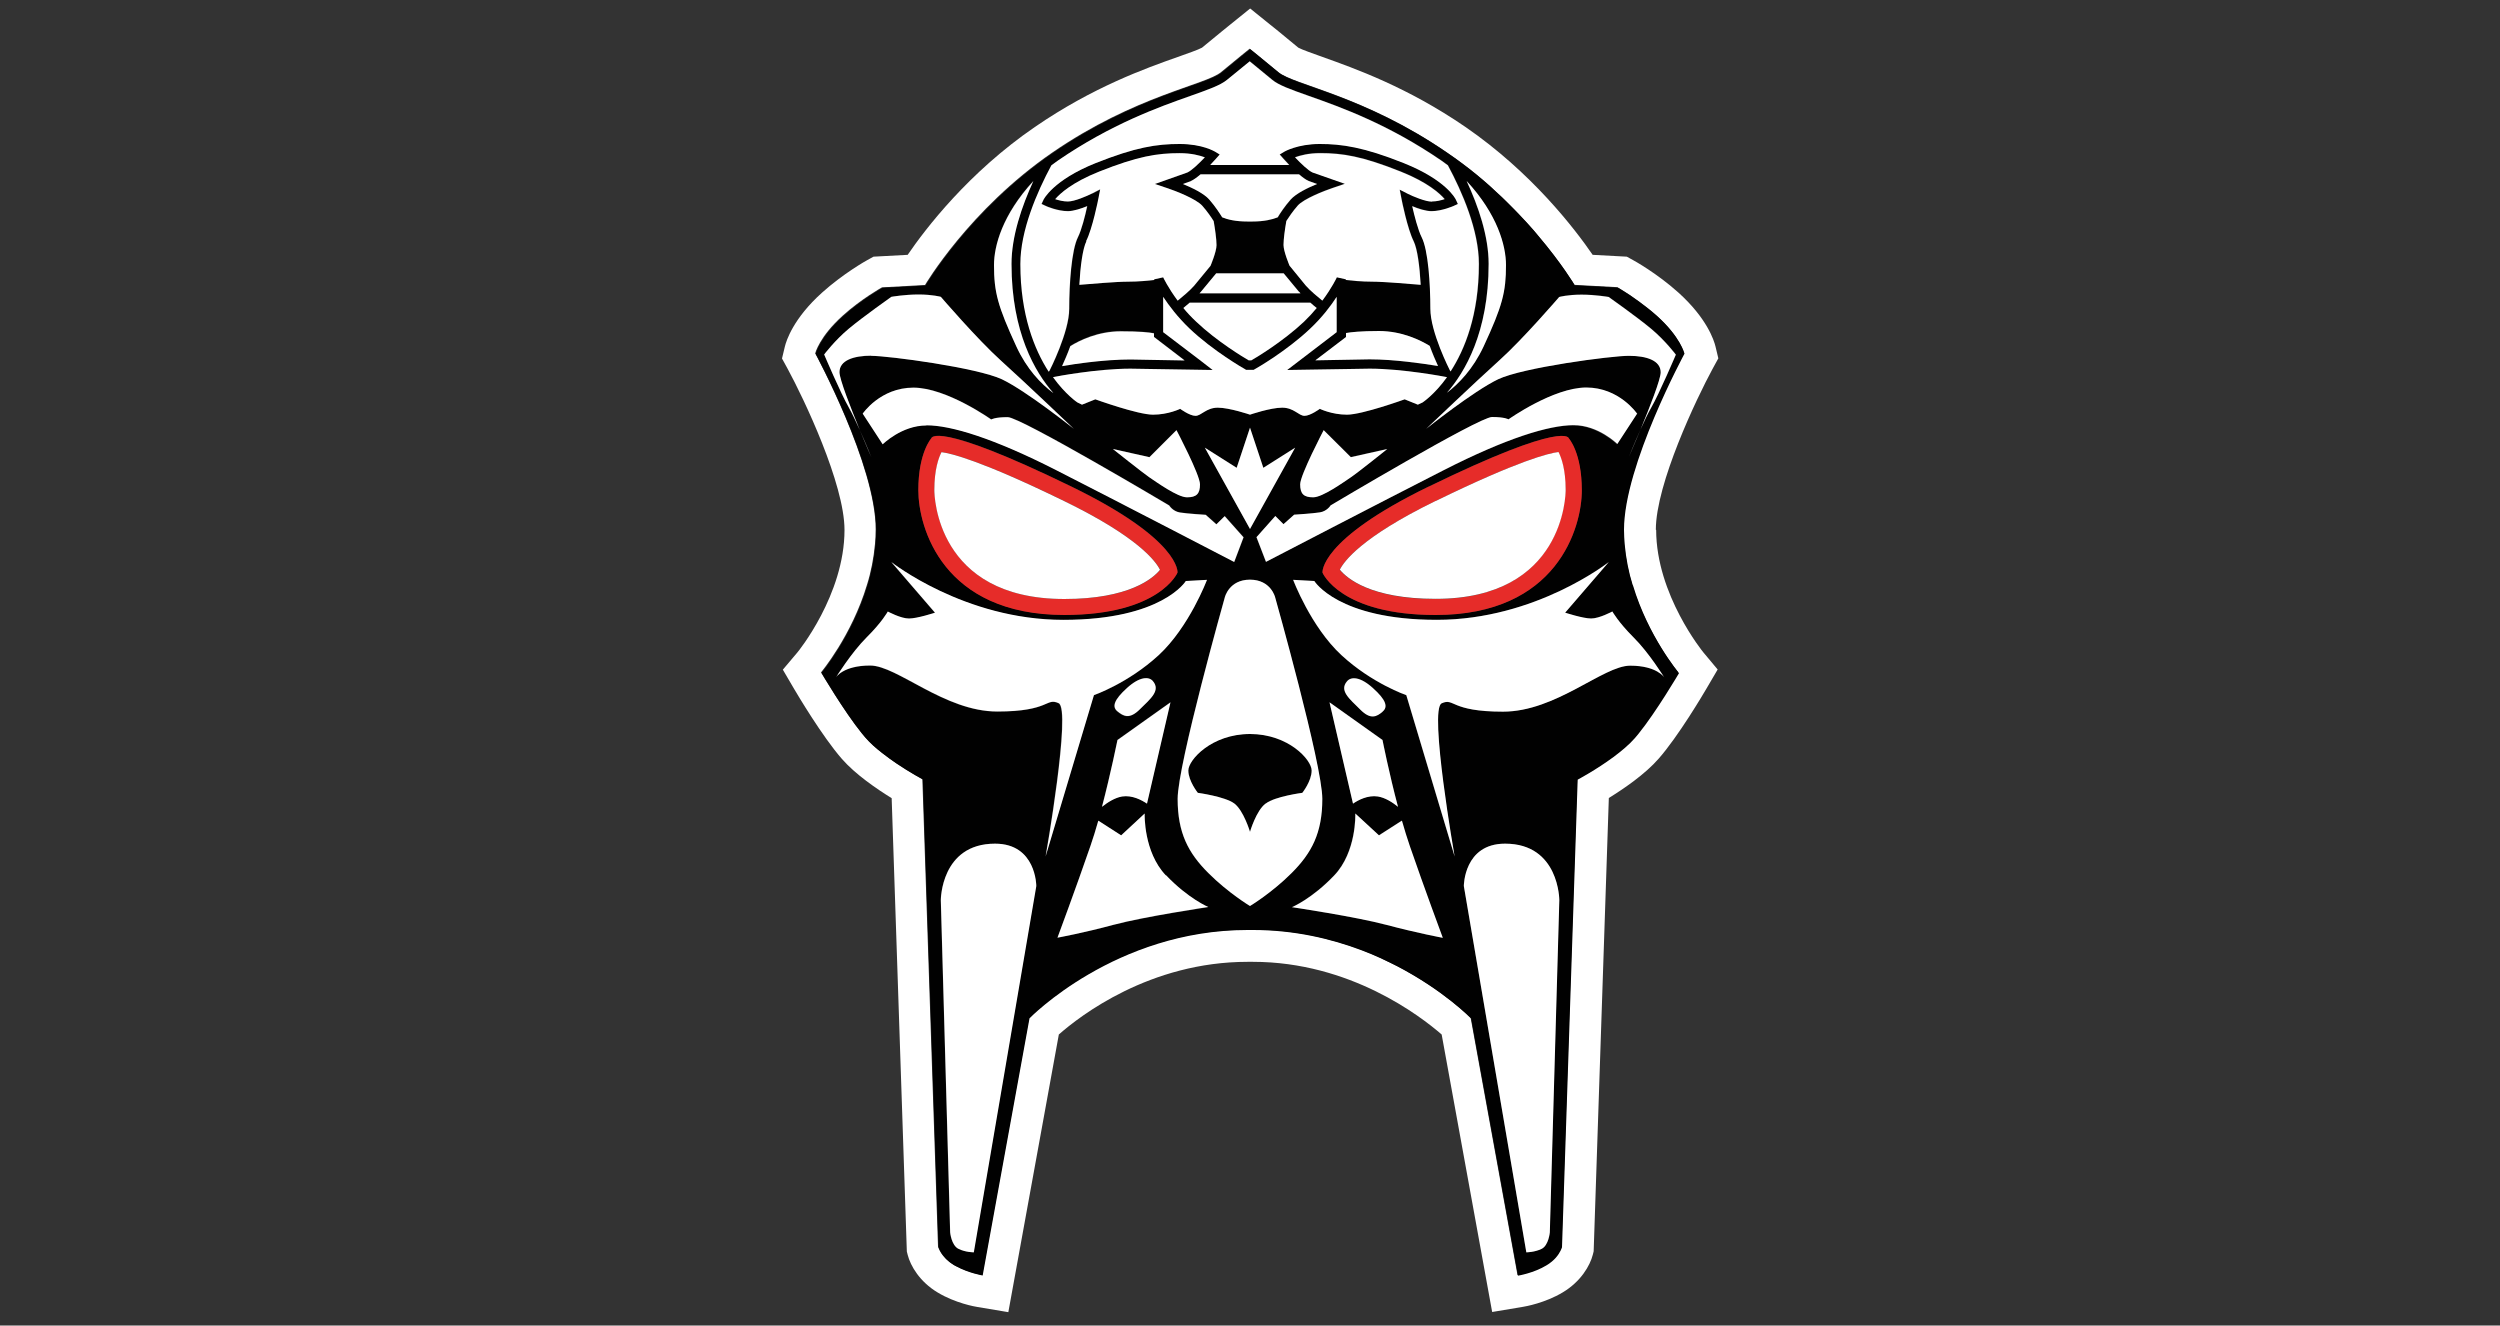
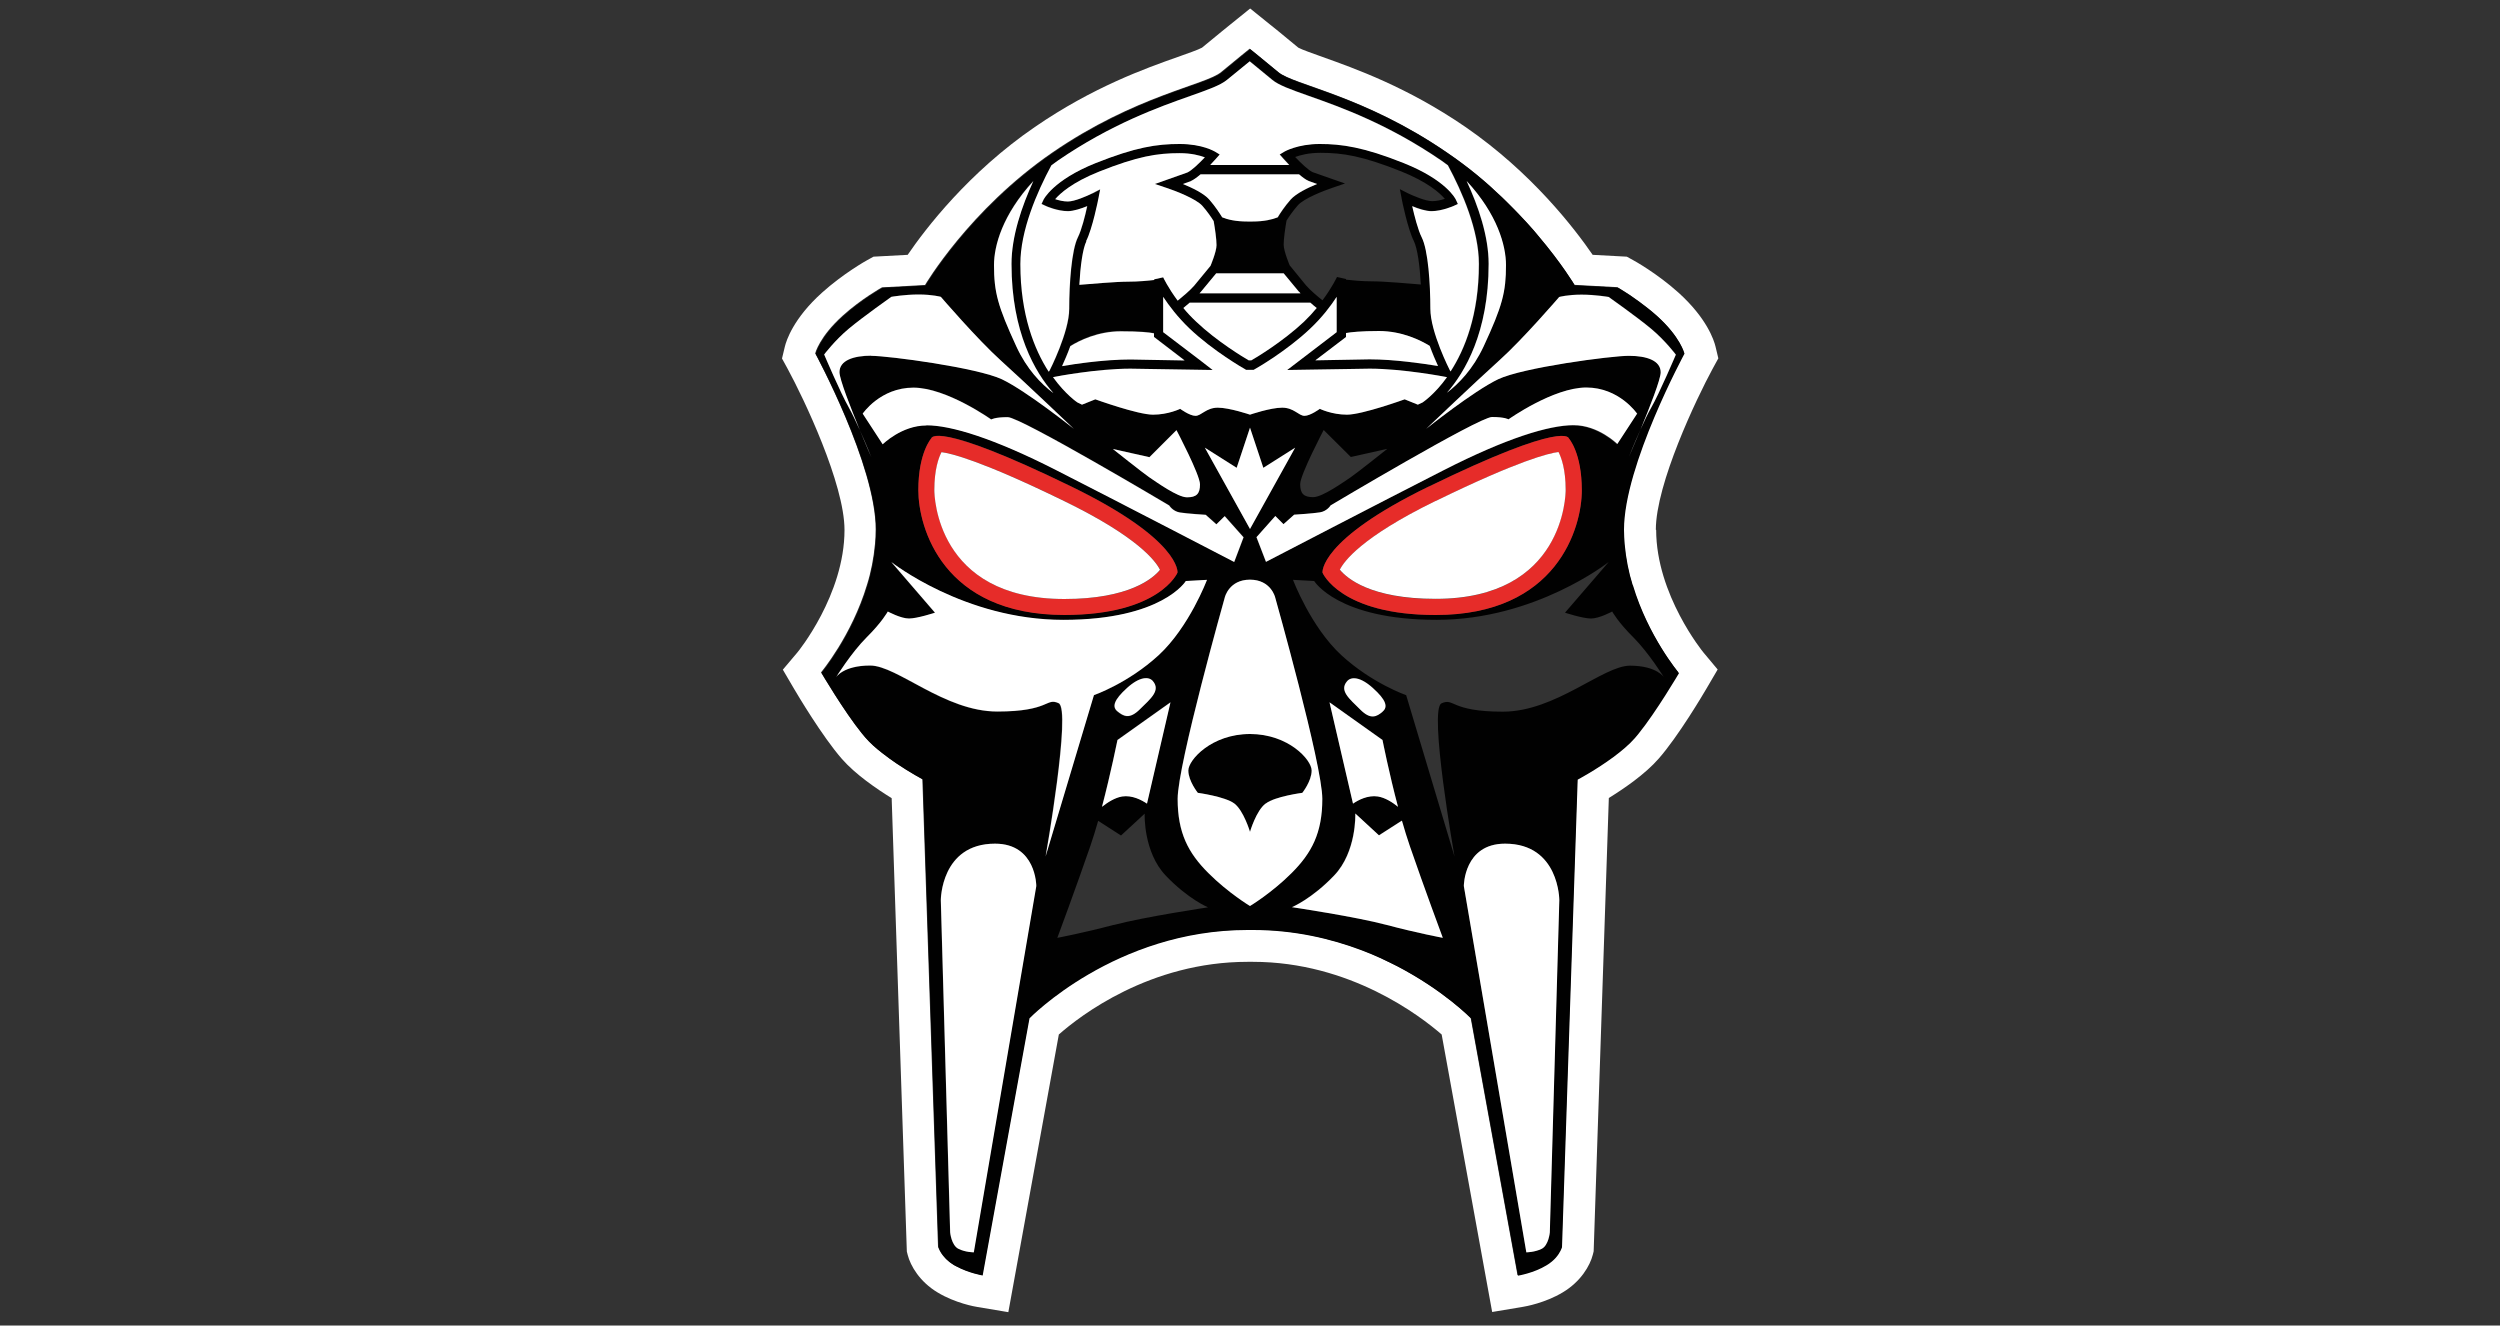
<svg xmlns="http://www.w3.org/2000/svg" id="Calque_1" viewBox="0 0 150 79.53">
  <rect x="0" y="0" width="150" height="79.53" fill="#333333" stroke="none" />
  <defs>
    <style>.cls-1{fill:#fff;}.cls-1,.cls-2,.cls-3{stroke-width:0px;}.cls-2{fill:#e62c29;}.cls-3{fill:#010101;}</style>
  </defs>
  <path class="cls-1" d="m99.35,31.79c0-2.76,2.45-7.9,3.4-9.65l.35-.64-.17-.71c-.09-.37-.51-1.69-2.23-3.24-1.28-1.15-2.65-1.91-2.71-1.94l-.38-.21-2.05-.11c-1.08-1.57-3.65-4.93-7.63-7.67-3.49-2.4-6.67-3.52-8.57-4.2-.56-.2-1.24-.44-1.46-.56-.93-.78-1.7-1.39-1.7-1.39l-1.19-.96-1.19.96s-.77.62-1.7,1.39c-.21.12-.9.36-1.46.56-1.9.67-5.08,1.8-8.57,4.2-3.98,2.73-6.55,6.09-7.63,7.67l-2.05.11-.38.21c-.06.03-1.43.8-2.71,1.95-1.72,1.55-2.14,2.87-2.23,3.24l-.17.71.35.64c.95,1.75,3.4,6.88,3.4,9.65,0,3.89-2.8,7.32-2.83,7.35l-.87,1.03.68,1.16c.17.29,1.68,2.84,2.86,4.19.82.94,2.1,1.81,2.99,2.36l.91,27.2.05.2c.17.67.73,1.62,1.8,2.26,1.06.64,2.25.85,2.39.87l1.85.31,3.03-16.66c1.26-1.11,5.45-4.36,11.33-4.36h.31c5.84,0,10.06,3.26,11.33,4.36l3.03,16.65,1.85-.31c.13-.02,1.33-.23,2.39-.87,1.07-.64,1.63-1.59,1.8-2.26l.05-.2.91-27.2c.89-.55,2.17-1.42,2.99-2.36,1.18-1.34,2.69-3.9,2.86-4.19l.68-1.16-.86-1.03s-2.83-3.45-2.83-7.35Zm-1.08,12.22c-.07.09-.14.17-.21.25-.34.39-.8.78-1.28,1.13-1.04.77-2.15,1.36-2.15,1.36l-.94,28.05s-.02.09-.09.22c-.11.22-.36.58-.84.87-.78.47-1.71.62-1.71.62l-2.81-15.43s-1.63-1.68-4.47-3.15c-.32-.16-.65-.32-.99-.48-.34-.16-.7-.31-1.08-.45-1.86-.71-4.07-1.23-6.56-1.23h-.31c-7.95,0-13.09,5.3-13.09,5.3l-2.81,15.43s-.82-.14-1.57-.54c-.05-.03-.1-.05-.15-.08-.1-.06-.18-.12-.26-.18-.32-.25-.49-.51-.58-.69-.07-.13-.09-.22-.09-.22l-.94-28.05s-.74-.4-1.58-.96c-.28-.19-.57-.4-.85-.62-.19-.15-.37-.3-.54-.45s-.32-.31-.46-.47c-.07-.08-.14-.16-.21-.25-1.07-1.32-2.44-3.65-2.44-3.65,0,0,1.84-2.19,2.76-5.26.12-.38.22-.78.3-1.19.08-.41.14-.83.18-1.26.02-.29.04-.57.04-.87,0-3.86-3.63-10.56-3.63-10.56,0,0,.24-.99,1.65-2.26,1.13-1.02,2.36-1.7,2.36-1.7l2.58-.14s2.65-4.52,7.64-7.95c4.99-3.43,9.2-4.05,10.13-4.83.94-.78,1.71-1.4,1.71-1.4,0,0,.78.62,1.71,1.4.94.78,5.14,1.4,10.13,4.83.31.21.61.43.91.65.59.44,1.14.9,1.65,1.35.51.46.99.91,1.42,1.36.11.11.22.22.32.33.31.33.61.65.88.96.09.1.18.21.26.31,1.45,1.71,2.2,2.98,2.2,2.98l2.58.14s.02.01.05.03.09.05.15.09c.07.04.15.09.24.15.09.06.19.12.31.2.06.04.11.08.17.12.24.16.51.36.79.58.21.16.43.34.64.53,1.41,1.27,1.65,2.26,1.65,2.26,0,0-3.63,6.69-3.63,10.56,0,.29.01.58.04.87.04.43.1.85.18,1.26.08.41.18.81.3,1.19.92,3.07,2.76,5.26,2.76,5.26,0,0-1.37,2.33-2.44,3.65Z" />
  <path class="cls-3" d="m97.96,35.1c-.12-.38-.22-.78-.3-1.19-.08-.41-.14-.83-.18-1.26-.02-.29-.04-.57-.04-.87,0-3.86,3.63-10.56,3.63-10.56,0,0-.23-.99-1.65-2.26-.21-.19-.43-.37-.64-.53-.28-.22-.55-.41-.79-.58-.06-.04-.12-.08-.17-.12-.11-.07-.22-.14-.31-.2-.09-.06-.17-.11-.24-.15-.07-.04-.12-.07-.15-.09s-.05-.03-.05-.03l-2.58-.14s-.75-1.27-2.2-2.98c-.09-.1-.17-.2-.26-.31-.27-.31-.56-.63-.88-.96-.1-.11-.21-.22-.32-.33-.44-.45-.91-.9-1.42-1.36-.51-.46-1.06-.91-1.65-1.35-.29-.22-.6-.44-.91-.65-4.99-3.43-9.2-4.05-10.13-4.83-.94-.78-1.71-1.4-1.71-1.4,0,0-.78.62-1.71,1.4-.94.78-5.14,1.4-10.13,4.83-4.99,3.43-7.64,7.95-7.64,7.95l-2.58.14s-1.23.68-2.36,1.7c-1.41,1.27-1.65,2.26-1.65,2.26,0,0,3.63,6.69,3.63,10.56,0,.29-.01.58-.04.87-.04.43-.1.85-.18,1.26-.08.41-.18.81-.3,1.19-.92,3.07-2.76,5.26-2.76,5.26,0,0,1.37,2.33,2.44,3.65.07.09.14.17.21.25.14.16.29.31.46.47s.35.3.54.45c.28.22.57.43.85.62.84.57,1.58.96,1.58.96l.94,28.05s.02.09.09.22c.09.18.27.44.58.69.08.06.17.12.26.18.05.03.1.06.15.08.74.4,1.57.54,1.57.54l2.81-15.43s5.14-5.3,13.09-5.3h.31c2.48,0,4.69.52,6.56,1.23.37.14.73.29,1.08.45.34.16.68.32.99.48,2.84,1.47,4.47,3.15,4.47,3.15l2.81,15.43s.94-.15,1.71-.62c.49-.29.73-.65.84-.87.07-.13.09-.22.09-.22l.94-28.05s1.11-.59,2.15-1.36c.47-.35.94-.74,1.28-1.13.07-.08.14-.16.21-.25,1.07-1.32,2.44-3.65,2.44-3.65,0,0-1.84-2.19-2.76-5.26Zm-3.55-9.58c-1.48,0-4.03.78-7.78,2.69-3.75,1.91-10.68,5.51-10.68,5.51l-.57-1.48,1.13-1.27.49.49.64-.57s1.13-.07,1.55-.14c.43-.07.64-.42.64-.42,0,0,8.91-5.3,9.68-5.3s.99.14.99.14c0,0,2.69-1.91,4.67-1.91s3.04,1.56,3.04,1.56l-1.2,1.84s-1.13-1.13-2.62-1.13Zm.5,3.89c0,2.26-1.49,7.49-8.77,7.49-5.73,0-6.79-2.54-6.79-2.54,0,0-.23-1.95,6.36-5.16,8.27-4.03,8.41-2.9,8.41-2.9,0,0,.78.85.78,3.11Zm-23.18-4.46c-.35,0-.92-.42-.92-.42,0,0-.71.35-1.63.35s-3.46-.92-3.46-.92l-.8.32-.27-.13s-.71-.46-1.47-1.52l.1-.02s2.54-.49,4.54-.49l4.94.08-.67-.52s-2.09-1.6-2.3-1.75v-2.12c.35.53.86,1.22,1.58,1.9,1.42,1.35,3.25,2.4,3.33,2.44l.06.04h.46l.07-.04c.08-.04,1.91-1.09,3.33-2.44.71-.68,1.23-1.37,1.58-1.9v2.12c-.2.15-2.97,2.27-2.97,2.27l4.95-.08c2,0,4.51.48,4.54.49l.1.02c-.76,1.05-1.45,1.51-1.47,1.52l-.28.13-.79-.32s-2.54.92-3.46.92-1.63-.35-1.63-.35c0,0-.57.42-.92.42s-.64-.49-1.34-.49-1.93.42-1.93.42c0,0-1.22-.42-1.93-.42s-.99.49-1.34.49Zm.27,4.1c0,.57-.21.78-.78.78s-1.84-.92-2.26-1.2c-.42-.28-2.19-1.7-2.19-1.7l2.19.49,1.62-1.62s1.41,2.69,1.41,3.25Zm-6.49-17.43c-.26.13-1.02.47-1.43.47-.26,0-.54-.07-.76-.14.3-.35,1.02-1.01,2.63-1.65,2.34-.93,3.5-1.11,4.84-1.11.71,0,1.2.14,1.51.25-.35.37-.8.8-1.05.91l-1.95.69.78.26c.45.15,1.7.64,2.07,1.05.29.33.54.69.68.92.08.46.17,1.07.17,1.44,0,.39-.36,1.24-.36,1.24l-.98,1.19h0c-.27.31-.72.68-.99.9-.58-.78-.87-1.39-.87-1.4l-.54.12v.04c-.34.04-.95.1-1.56.1-.73,0-2.31.14-2.93.19.06-1.11.2-2.16.42-2.61.37-.73.72-2.47.73-2.54l.11-.56-.51.26Zm18.59.3c.01.07.36,1.81.73,2.54.22.45.36,1.5.42,2.61-.61-.05-2.19-.19-2.93-.19-.61,0-1.22-.06-1.56-.1v-.04l-.54-.12s-.29.62-.87,1.4c-.28-.22-.72-.59-.99-.9l-.98-1.2s-.36-.85-.36-1.24c0-.36.09-.97.17-1.44.14-.23.39-.59.68-.92.36-.42,1.62-.9,2.07-1.05l.76-.26-1.94-.68c-.25-.11-.7-.54-1.05-.91.3-.11.8-.25,1.51-.25,1.34,0,2.51.18,4.84,1.11,1.6.64,2.33,1.3,2.63,1.65-.21.07-.49.14-.76.14-.41,0-1.17-.34-1.43-.46l-.51-.26.11.56Zm1.69,8.83c.17.47.35.9.5,1.21-.86-.14-2.6-.4-4.11-.4,0,0-2.18.04-3.25.06.7-.53,1.84-1.4,1.84-1.4v-.23c.29-.06.87-.12,1.98-.12,1.39,0,2.51.56,3.04.89Zm-7.16-2.59c.14.12.27.23.38.32-.22.27-.48.55-.76.82-1.25,1.18-2.86,2.15-3.16,2.32h-.16c-.3-.17-1.91-1.14-3.15-2.32-.29-.28-.54-.55-.77-.82.11-.09.24-.19.38-.32h7.24Zm-6.65-.56s.07-.07.09-.1l.91-1.1h4.05l.91,1.1s.06.07.09.1h-6.06Zm5.98-7.14c.2.17.41.33.58.4,0,0,.26.09.5.18-.56.23-1.26.56-1.59.94-.35.4-.63.82-.77,1.06-.34.14-.82.25-1.51.25h-.31c-.69,0-1.18-.12-1.51-.25-.15-.24-.42-.66-.77-1.06-.33-.37-1.03-.71-1.59-.94.24-.09.5-.18.5-.18.17-.07.37-.23.58-.4h5.91Zm-10.7,9.4h0c1.11,0,1.69.07,1.98.12v.22s1.14.87,1.84,1.41c-1.08-.02-3.25-.06-3.25-.06-1.51,0-3.24.26-4.11.4.14-.31.33-.74.5-1.21.54-.33,1.65-.89,3.04-.89Zm15.98,7.07s-1.77,1.41-2.19,1.7c-.42.28-1.7,1.2-2.26,1.2s-.78-.21-.78-.78,1.41-3.25,1.41-3.25l1.63,1.62,2.19-.49Zm-9.04,1.13l.8-2.4.8,2.4,1.91-1.2-2.71,4.88-2.71-4.88,1.91,1.2Zm19.36-10.25s.49-.14,1.34-.14,1.63.14,1.63.14c0,0,1.7,1.2,2.55,1.91.85.71,1.48,1.55,1.48,1.55,0,0-.99,2.33-1.48,3.18-.19.32-.42.82-.64,1.31-.38.92-.7,1.65-.7,1.65,0,0,.33-.83.7-1.65.54-1.32,1.21-3.02,1.21-3.43,0-.71-.85-.99-1.91-.99s-6.36.71-7.85,1.41c-1.48.71-4.31,2.97-4.31,2.97,0,0,2.97-2.83,4.38-4.1,1.41-1.27,3.61-3.82,3.61-3.82Zm-3.2-1.91c0,1.63-.23,2.47-1.34,4.88-.63,1.36-1.48,2.24-2.21,2.79,1.08-1.23,2.5-3.63,2.5-7.73,0-1.66-.62-3.47-1.32-4.97,1.85,2.01,2.36,3.88,2.36,5.04Zm-26.89-6.26c3.22-2.21,6.09-3.23,7.99-3.9,1.07-.38,1.78-.63,2.18-.96,0,0,.91-.75,1.36-1.11.5.41,1.35,1.11,1.35,1.11.4.33,1.1.58,2.18.96,1.9.67,4.77,1.69,7.99,3.9.13.09.24.18.37.27.87,1.62,1.86,3.91,1.86,5.92,0,3.06-.85,5.14-1.7,6.45l-.04-.07s-1.17-2.29-1.17-3.69c0-1.5-.14-3.52-.52-4.29-.22-.43-.44-1.3-.57-1.87.35.14.81.3,1.16.3.62,0,1.29-.29,1.32-.31l.26-.12-.12-.26s-.57-1.17-3.12-2.19c-2.41-.96-3.67-1.15-5.05-1.15s-2.09.45-2.12.46l-.28.17.22.25s.17.19.35.38h-4.74c.18-.19.32-.34.35-.38l.22-.25-.28-.17s-.79-.46-2.12-.46-2.65.19-5.05,1.15c-2.55,1.02-3.1,2.14-3.12,2.19l-.12.26.26.12s.7.31,1.32.31c.35,0,.81-.15,1.16-.3-.13.57-.35,1.44-.56,1.87-.39.77-.52,2.8-.52,4.29,0,1.4-1.16,3.67-1.17,3.69l-.04.07c-.85-1.31-1.69-3.38-1.69-6.45,0-2.01.99-4.3,1.86-5.92.12-.09.24-.18.37-.27Zm-1.47,1.21c-.7,1.51-1.31,3.31-1.31,4.97,0,4.11,1.42,6.51,2.5,7.73-.72-.55-1.57-1.42-2.21-2.79-1.12-2.41-1.34-3.25-1.34-4.88,0-1.16.51-3.04,2.36-5.04Zm-11.07,13.6c-.49-.85-1.48-3.18-1.48-3.18,0,0,.64-.85,1.48-1.55.85-.71,2.55-1.91,2.55-1.91,0,0,.78-.14,1.63-.14s1.34.14,1.34.14c0,0,2.19,2.55,3.6,3.82,1.41,1.27,4.38,4.1,4.38,4.1,0,0-2.83-2.26-4.31-2.97-1.49-.71-6.79-1.41-7.85-1.41s-1.91.28-1.91.99c0,.42.68,2.14,1.22,3.47.36.82.69,1.62.69,1.62,0,0-.31-.72-.69-1.62-.23-.51-.47-1.02-.66-1.35Zm.85.36s1.06-1.56,3.04-1.56,4.67,1.91,4.67,1.91c0,0,.21-.14.99-.14s9.69,5.3,9.69,5.3c0,0,.21.35.64.42.42.07,1.55.14,1.55.14l.64.57.5-.49,1.13,1.27-.56,1.48s-6.93-3.6-10.68-5.51c-3.75-1.91-6.29-2.69-7.78-2.69s-2.62,1.13-2.62,1.13l-1.2-1.84Zm18.87,9.54s-1.06,2.54-6.79,2.54c-7.28,0-8.76-5.23-8.76-7.49s.78-3.11.78-3.11c0,0,.14-1.13,8.41,2.9,6.6,3.21,6.36,5.16,6.36,5.16Zm-12.23,40.79s-.5,0-.92-.21c-.42-.21-.5-.99-.5-.99l-.56-19.93s0-3.39,3.25-3.39c2.47,0,2.47,2.54,2.47,2.54l-3.75,21.98Zm5.09-32.94c-.78-.35-.5.5-3.68.5s-6.01-2.76-7.63-2.76-2.05.71-2.05.71c0,0,.92-1.49,1.84-2.4.92-.92,1.27-1.55,1.27-1.55,0,0,.78.42,1.27.42s1.56-.35,1.56-.35l-2.62-3.04s4.38,3.47,10.32,3.47,7.35-2.33,7.35-2.33l1.27-.07s-1.06,2.82-2.9,4.52c-1.84,1.7-3.89,2.4-3.89,2.4l-2.9,9.68s1.55-8.83.78-9.19Zm3.53,2.19l3.18-2.26-1.41,6.08c-.32-.22-.89-.52-1.49-.43-.44.07-.88.35-1.21.62.54-2.03.93-4.01.93-4.01Zm.57-3.11c.78-.71,1.32-.69,1.55-.42.49.57-.14,1.06-.78,1.7-.64.64-.99.43-1.34.14-.35-.28-.21-.71.56-1.41Zm-.78,14.21c-1.84.49-3.39.78-3.39.78,0,0,1.13-3.04,1.98-5.51.16-.47.32-.98.47-1.51l1.37.88,1.42-1.31v.04s-.08,2.26,1.26,3.67c1.34,1.41,2.54,1.91,2.54,1.91,0,0-3.82.57-5.66,1.06Zm8.16-1.13s-1.29-.78-2.5-1.98c-1.2-1.2-1.84-2.4-1.84-4.45s2.83-12.09,2.83-12.09c0,0,.25-1.06,1.51-1.06s1.51,1.06,1.51,1.06c0,0,2.83,10.04,2.83,12.09s-.64,3.25-1.84,4.45c-1.2,1.2-2.5,1.98-2.5,1.98Zm8.17,1.13c-1.84-.49-5.66-1.06-5.66-1.06,0,0,1.2-.5,2.54-1.91,1.34-1.41,1.27-3.67,1.27-3.67v-.04s1.41,1.31,1.41,1.31l1.37-.88c.15.53.31,1.05.47,1.51.85,2.47,1.98,5.51,1.98,5.51,0,0-1.55-.28-3.39-.78Zm-.21-11.1s.39,1.98.93,4.01c-.34-.27-.78-.55-1.21-.62-.6-.09-1.17.21-1.49.43l-1.41-6.08,3.18,2.26Zm-2.12-3.53c.23-.27.78-.28,1.55.42.78.71.92,1.13.57,1.41-.35.28-.71.49-1.34-.14-.64-.63-1.27-1.13-.78-1.7Zm12.16,33.08s-.07.78-.49.99c-.42.21-.92.21-.92.21l-3.75-21.98s0-2.54,2.47-2.54c3.25,0,3.25,3.39,3.25,3.39l-.57,19.93Zm6.86-33.29s-.43-.71-2.05-.71-4.46,2.76-7.63,2.76-2.9-.85-3.68-.5c-.78.35.78,9.19.78,9.19l-2.9-9.68s-2.05-.71-3.89-2.4c-1.84-1.7-2.9-4.52-2.9-4.52l1.27.07s1.41,2.33,7.35,2.33,10.32-3.47,10.32-3.47l-2.62,3.04s1.06.35,1.56.35,1.27-.42,1.27-.42c0,0,.35.64,1.27,1.55.92.92,1.84,2.4,1.84,2.4Z" />
  <path class="cls-3" d="m75,44.04c-2.31,0-3.7,1.55-3.7,2.19s.57,1.34.57,1.34c0,0,1.62.21,2.19.64.57.42.94,1.7.94,1.7,0,0,.38-1.27.94-1.7.57-.42,2.19-.64,2.19-.64,0,0,.56-.71.56-1.34s-1.39-2.19-3.7-2.19Z" />
  <path class="cls-1" d="m55.59,25.52c1.48,0,4.03.78,7.78,2.69,3.75,1.91,10.68,5.51,10.68,5.51l.56-1.48-1.13-1.27-.5.49-.64-.57s-1.13-.07-1.55-.14c-.43-.07-.64-.42-.64-.42,0,0-8.91-5.3-9.69-5.3s-.99.14-.99.14c0,0-2.68-1.91-4.67-1.91s-3.04,1.56-3.04,1.56l1.2,1.84s1.13-1.13,2.62-1.13Z" />
  <path class="cls-1" d="m68.96,27.43l-2.19-.49s1.77,1.41,2.19,1.7c.42.28,1.69,1.2,2.26,1.2s.78-.21.78-.78-1.41-3.25-1.41-3.25l-1.62,1.62Z" />
  <path class="cls-1" d="m68.39,42.56c.64-.63,1.27-1.13.78-1.7-.23-.27-.78-.28-1.55.42-.78.71-.92,1.13-.56,1.41.35.28.71.49,1.34-.14Z" />
  <path class="cls-1" d="m67.33,47.79c.6-.09,1.16.21,1.49.43l1.41-6.08-3.18,2.26s-.4,1.98-.93,4.01c.34-.27.78-.55,1.21-.62Z" />
-   <path class="cls-1" d="m69.95,52.52c-1.34-1.41-1.27-3.67-1.27-3.67v-.04s-1.41,1.31-1.41,1.31l-1.37-.88c-.15.53-.31,1.05-.47,1.51-.85,2.47-1.98,5.51-1.98,5.51,0,0,1.55-.28,3.39-.78,1.84-.49,5.66-1.06,5.66-1.06,0,0-1.2-.5-2.54-1.91Z" />
  <path class="cls-1" d="m65.63,41.71s2.05-.71,3.89-2.4c1.84-1.7,2.9-4.52,2.9-4.52l-1.27.07s-1.41,2.33-7.35,2.33-10.32-3.47-10.32-3.47l2.62,3.04s-1.06.35-1.56.35-1.27-.42-1.27-.42c0,0-.35.64-1.27,1.55-.92.92-1.84,2.4-1.84,2.4,0,0,.42-.71,2.05-.71s4.46,2.76,7.63,2.76,2.9-.85,3.68-.5c.78.35-.78,9.19-.78,9.19l2.9-9.68Z" />
  <path class="cls-1" d="m59.7,50.62c-3.25,0-3.25,3.39-3.25,3.39l.56,19.93s.07.78.5.99c.42.21.92.21.92.21l3.75-21.98s0-2.54-2.47-2.54Z" />
  <path class="cls-1" d="m52.27,21.35c1.06,0,6.36.71,7.85,1.41,1.48.71,4.31,2.97,4.31,2.97,0,0-2.97-2.83-4.38-4.1-1.41-1.27-3.6-3.82-3.6-3.82,0,0-.49-.14-1.34-.14s-1.63.14-1.63.14c0,0-1.7,1.2-2.55,1.91-.85.71-1.48,1.55-1.48,1.55,0,0,.99,2.33,1.48,3.18.19.33.43.84.66,1.35-.55-1.33-1.22-3.05-1.22-3.47,0-.71.85-.99,1.91-.99Z" />
  <path class="cls-1" d="m51.59,25.81c.37.9.69,1.62.69,1.62,0,0-.32-.8-.69-1.62Z" />
  <path class="cls-2" d="m55.88,26.3s-.78.85-.78,3.11,1.48,7.49,8.76,7.49c5.73,0,6.79-2.54,6.79-2.54,0,0,.23-1.95-6.36-5.16-8.27-4.03-8.41-2.9-8.41-2.9Zm13.73,7.89c-.42.51-1.83,1.75-5.74,1.75-7.71,0-7.8-6.26-7.8-6.53,0-1.27.27-1.97.43-2.28.57.07,2.37.5,7.37,2.94,4.47,2.18,5.5,3.64,5.74,4.12Z" />
  <path class="cls-1" d="m56.49,27.13c-.16.31-.43,1.01-.43,2.28,0,.27.09,6.53,7.8,6.53,3.91,0,5.33-1.25,5.74-1.75-.24-.49-1.28-1.95-5.74-4.12-5-2.44-6.8-2.87-7.37-2.94Z" />
  <path class="cls-1" d="m98.22,24.81s-1.06-1.56-3.04-1.56-4.67,1.91-4.67,1.91c0,0-.21-.14-.99-.14s-9.68,5.3-9.68,5.3c0,0-.21.35-.64.42-.42.07-1.55.14-1.55.14l-.64.57-.49-.49-1.13,1.27.57,1.48s6.93-3.6,10.68-5.51c3.75-1.91,6.29-2.69,7.78-2.69s2.62,1.13,2.62,1.13l1.2-1.84Z" />
  <polygon class="cls-1" points="77.71 26.86 75.8 28.07 75 25.66 74.2 28.07 72.29 26.86 75 31.74 77.71 26.86" />
-   <path class="cls-1" d="m78.01,29.06c0,.57.21.78.78.78s1.84-.92,2.26-1.2c.42-.28,2.19-1.7,2.19-1.7l-2.19.49-1.63-1.62s-1.41,2.69-1.41,3.25Z" />
  <path class="cls-1" d="m82.95,42.7c.35-.28.21-.71-.57-1.41-.78-.71-1.32-.69-1.55-.42-.5.57.14,1.06.78,1.7.63.64.99.43,1.34.14Z" />
  <path class="cls-1" d="m76.51,35.84s-.25-1.06-1.51-1.06-1.51,1.06-1.51,1.06c0,0-2.83,10.04-2.83,12.09s.64,3.25,1.84,4.45c1.2,1.2,2.5,1.98,2.5,1.98,0,0,1.3-.78,2.5-1.98,1.2-1.2,1.84-2.4,1.84-4.45s-2.83-12.09-2.83-12.09Zm-.57,12.37c-.57.42-.94,1.7-.94,1.7,0,0-.38-1.27-.94-1.7-.57-.42-2.19-.64-2.19-.64,0,0-.57-.71-.57-1.34s1.39-2.19,3.7-2.19,3.7,1.55,3.7,2.19-.56,1.34-.56,1.34c0,0-1.63.21-2.19.64Z" />
  <path class="cls-1" d="m84.11,49.24l-1.37.88-1.42-1.31v.04s.08,2.26-1.26,3.67c-1.34,1.41-2.54,1.91-2.54,1.91,0,0,3.82.57,5.66,1.06,1.84.49,3.39.78,3.39.78,0,0-1.13-3.04-1.98-5.51-.16-.47-.32-.98-.47-1.51Z" />
  <path class="cls-1" d="m81.18,48.22c.32-.22.89-.52,1.49-.43.44.07.88.35,1.21.62-.54-2.03-.93-4.01-.93-4.01l-3.18-2.26,1.41,6.08Z" />
-   <path class="cls-1" d="m96.74,36.69s-.78.42-1.27.42-1.56-.35-1.56-.35l2.62-3.04s-4.38,3.47-10.32,3.47-7.35-2.33-7.35-2.33l-1.27-.07s1.06,2.82,2.9,4.52c1.84,1.7,3.89,2.4,3.89,2.4l2.9,9.68s-1.55-8.83-.78-9.19c.78-.35.49.5,3.68.5s6.01-2.76,7.63-2.76,2.05.71,2.05.71c0,0-.92-1.49-1.84-2.4-.92-.92-1.27-1.55-1.27-1.55Z" />
  <path class="cls-1" d="m90.3,50.62c-2.47,0-2.47,2.54-2.47,2.54l3.75,21.98s.49,0,.92-.21c.42-.21.49-.99.49-.99l.57-19.93s0-3.39-3.25-3.39Z" />
  <path class="cls-1" d="m89.95,21.63c-1.41,1.27-4.38,4.1-4.38,4.1,0,0,2.83-2.26,4.31-2.97,1.48-.71,6.79-1.41,7.85-1.41s1.91.28,1.91.99c0,.42-.66,2.11-1.21,3.43.22-.5.46-1,.64-1.31.49-.85,1.48-3.18,1.48-3.18,0,0-.64-.85-1.48-1.55-.85-.71-2.55-1.91-2.55-1.91,0,0-.78-.14-1.63-.14s-1.34.14-1.34.14c0,0-2.19,2.55-3.61,3.82Z" />
  <path class="cls-1" d="m98.43,25.77c-.37.83-.7,1.65-.7,1.65,0,0,.32-.74.7-1.65Z" />
-   <path class="cls-2" d="m85.71,29.2c-6.6,3.21-6.36,5.16-6.36,5.16,0,0,1.06,2.54,6.79,2.54,7.28,0,8.77-5.23,8.77-7.49s-.78-3.11-.78-3.11c0,0-.14-1.13-8.41,2.9Zm.42,6.74c-3.92,0-5.33-1.25-5.75-1.75.24-.49,1.28-1.95,5.74-4.12,5-2.44,6.8-2.87,7.37-2.94.16.31.43,1.01.43,2.28,0,.27-.09,6.53-7.8,6.53Z" />
+   <path class="cls-2" d="m85.71,29.2c-6.6,3.21-6.36,5.16-6.36,5.16,0,0,1.06,2.54,6.79,2.54,7.28,0,8.77-5.23,8.77-7.49s-.78-3.11-.78-3.11c0,0-.14-1.13-8.41,2.9m.42,6.74c-3.92,0-5.33-1.25-5.75-1.75.24-.49,1.28-1.95,5.74-4.12,5-2.44,6.8-2.87,7.37-2.94.16.31.43,1.01.43,2.28,0,.27-.09,6.53-7.8,6.53Z" />
  <path class="cls-1" d="m86.13,30.06c-4.47,2.18-5.5,3.64-5.74,4.12.42.51,1.83,1.75,5.75,1.75,7.72,0,7.8-6.26,7.8-6.53,0-1.27-.27-1.97-.43-2.28-.57.07-2.37.5-7.37,2.94Z" />
  <path class="cls-1" d="m65.18,14.48c-.22.45-.36,1.5-.42,2.61.61-.05,2.2-.19,2.93-.19.61,0,1.22-.06,1.56-.1v-.04l.54-.12s.29.62.87,1.4c.27-.22.72-.59.99-.9h0l.98-1.19s.36-.85.36-1.24c0-.36-.09-.98-.17-1.44-.14-.23-.39-.59-.68-.92-.37-.42-1.62-.9-2.07-1.05l-.78-.26,1.95-.69c.25-.11.7-.54,1.05-.91-.3-.11-.8-.25-1.51-.25-1.34,0-2.51.18-4.84,1.11-1.6.64-2.33,1.3-2.63,1.65.21.07.49.14.76.14.41,0,1.17-.34,1.43-.47l.51-.26-.11.56c-.01.07-.36,1.81-.73,2.54Z" />
  <path class="cls-1" d="m77.93,17.5l-.91-1.1h-4.05l-.91,1.1s-.06.07-.09.1h6.06s-.07-.07-.09-.1Z" />
  <path class="cls-1" d="m62.94,22.29l.04-.07s1.17-2.29,1.17-3.69c0-1.5.14-3.52.52-4.29.22-.43.44-1.3.56-1.87-.35.14-.81.3-1.16.3-.62,0-1.29-.29-1.32-.31l-.26-.12.12-.26s.57-1.17,3.12-2.19c2.41-.96,3.67-1.15,5.05-1.15s2.09.45,2.12.46l.28.17-.22.25s-.17.19-.35.38h4.74c-.18-.19-.32-.34-.35-.38l-.22-.25.28-.17s.79-.46,2.12-.46,2.65.19,5.05,1.15c2.55,1.02,3.1,2.14,3.12,2.19l.12.26-.26.12s-.7.31-1.32.31c-.35,0-.81-.15-1.16-.3.13.57.35,1.44.57,1.87.39.77.52,2.8.52,4.29,0,1.4,1.16,3.67,1.17,3.69l.04.07c.85-1.31,1.7-3.39,1.7-6.45,0-2.01-.99-4.3-1.86-5.92-.12-.09-.24-.18-.37-.27-3.22-2.21-6.09-3.23-7.99-3.9-1.07-.38-1.78-.63-2.18-.96,0,0-.86-.7-1.35-1.11-.44.36-1.36,1.11-1.36,1.11-.4.33-1.11.58-2.18.96-1.9.67-4.77,1.69-7.99,3.9-.13.09-.24.18-.37.27-.87,1.62-1.86,3.91-1.86,5.92,0,3.06.85,5.14,1.69,6.45Z" />
  <path class="cls-1" d="m71,18.48c.22.27.48.55.77.82,1.25,1.19,2.86,2.15,3.15,2.32h.16c.3-.17,1.91-1.14,3.16-2.32.29-.28.54-.55.76-.82-.11-.09-.24-.19-.38-.32h-7.24c-.14.12-.28.23-.38.32Z" />
  <path class="cls-1" d="m63.72,21.97c.86-.15,2.6-.4,4.11-.4,0,0,2.18.04,3.25.06-.7-.53-1.84-1.41-1.84-1.41v-.22c-.29-.06-.87-.12-1.98-.12h0c-1.4,0-2.51.56-3.04.89-.17.47-.36.9-.5,1.21Z" />
  <path class="cls-1" d="m71.47,10.86s-.26.09-.5.18c.56.23,1.26.56,1.59.94.35.4.62.82.77,1.06.34.14.82.25,1.51.25h.31c.69,0,1.18-.12,1.51-.25.14-.24.42-.66.77-1.06.33-.37,1.03-.71,1.59-.94-.24-.09-.5-.18-.5-.18-.17-.07-.38-.23-.58-.4h-5.91c-.2.17-.41.33-.58.4Z" />
  <path class="cls-1" d="m75,24.88s1.22-.42,1.93-.42.99.49,1.34.49.92-.42.92-.42c0,0,.71.35,1.63.35s3.46-.92,3.46-.92l.79.32.28-.13s.71-.46,1.47-1.52l-.1-.02s-2.54-.49-4.54-.49l-4.95.08s2.77-2.12,2.97-2.27v-2.12c-.34.53-.86,1.22-1.58,1.9-1.42,1.35-3.25,2.4-3.33,2.44l-.07.04h-.46l-.06-.04c-.08-.04-1.91-1.09-3.33-2.44-.71-.68-1.23-1.37-1.58-1.9v2.12c.2.15,2.3,1.75,2.3,1.75l.67.52-4.94-.08c-2,0-4.52.48-4.54.49l-.1.02c.76,1.05,1.45,1.51,1.47,1.52l.27.13.8-.32s2.54.92,3.46.92,1.63-.35,1.63-.35c0,0,.57.42.92.42s.64-.49,1.34-.49,1.93.42,1.93.42Z" />
-   <path class="cls-1" d="m85.92,12.09c.26,0,.54-.07.76-.14-.3-.35-1.03-1.01-2.63-1.65-2.33-.93-3.5-1.11-4.84-1.11-.71,0-1.2.14-1.51.25.35.37.8.8,1.05.91l1.94.68-.76.26c-.45.15-1.71.64-2.07,1.05-.29.33-.53.69-.68.92-.08.46-.17,1.07-.17,1.44,0,.39.36,1.24.36,1.24l.98,1.2c.27.31.72.68.99.9.58-.78.87-1.39.87-1.4l.54.12v.04c.34.04.95.1,1.56.1.73,0,2.31.14,2.93.19-.06-1.11-.2-2.16-.42-2.61-.37-.73-.72-2.47-.73-2.54l-.11-.56.51.26c.26.13,1.02.46,1.43.46Z" />
  <path class="cls-1" d="m86.81,23.57c.72-.55,1.57-1.42,2.21-2.79,1.12-2.41,1.34-3.25,1.34-4.88,0-1.16-.51-3.04-2.36-5.04.7,1.51,1.32,3.31,1.32,4.97,0,4.11-1.43,6.51-2.5,7.73Z" />
  <path class="cls-1" d="m80.76,20.22s-1.14.87-1.84,1.4c1.08-.02,3.25-.06,3.25-.06,1.51,0,3.24.26,4.11.4-.14-.31-.33-.74-.5-1.21-.54-.33-1.65-.89-3.04-.89-1.11,0-1.69.07-1.98.12v.23Z" />
  <path class="cls-1" d="m63.19,23.57c-1.08-1.23-2.5-3.63-2.5-7.73,0-1.66.62-3.47,1.31-4.97-1.85,2.01-2.36,3.88-2.36,5.04,0,1.63.23,2.47,1.34,4.88.63,1.37,1.48,2.24,2.21,2.79Z" />
</svg>